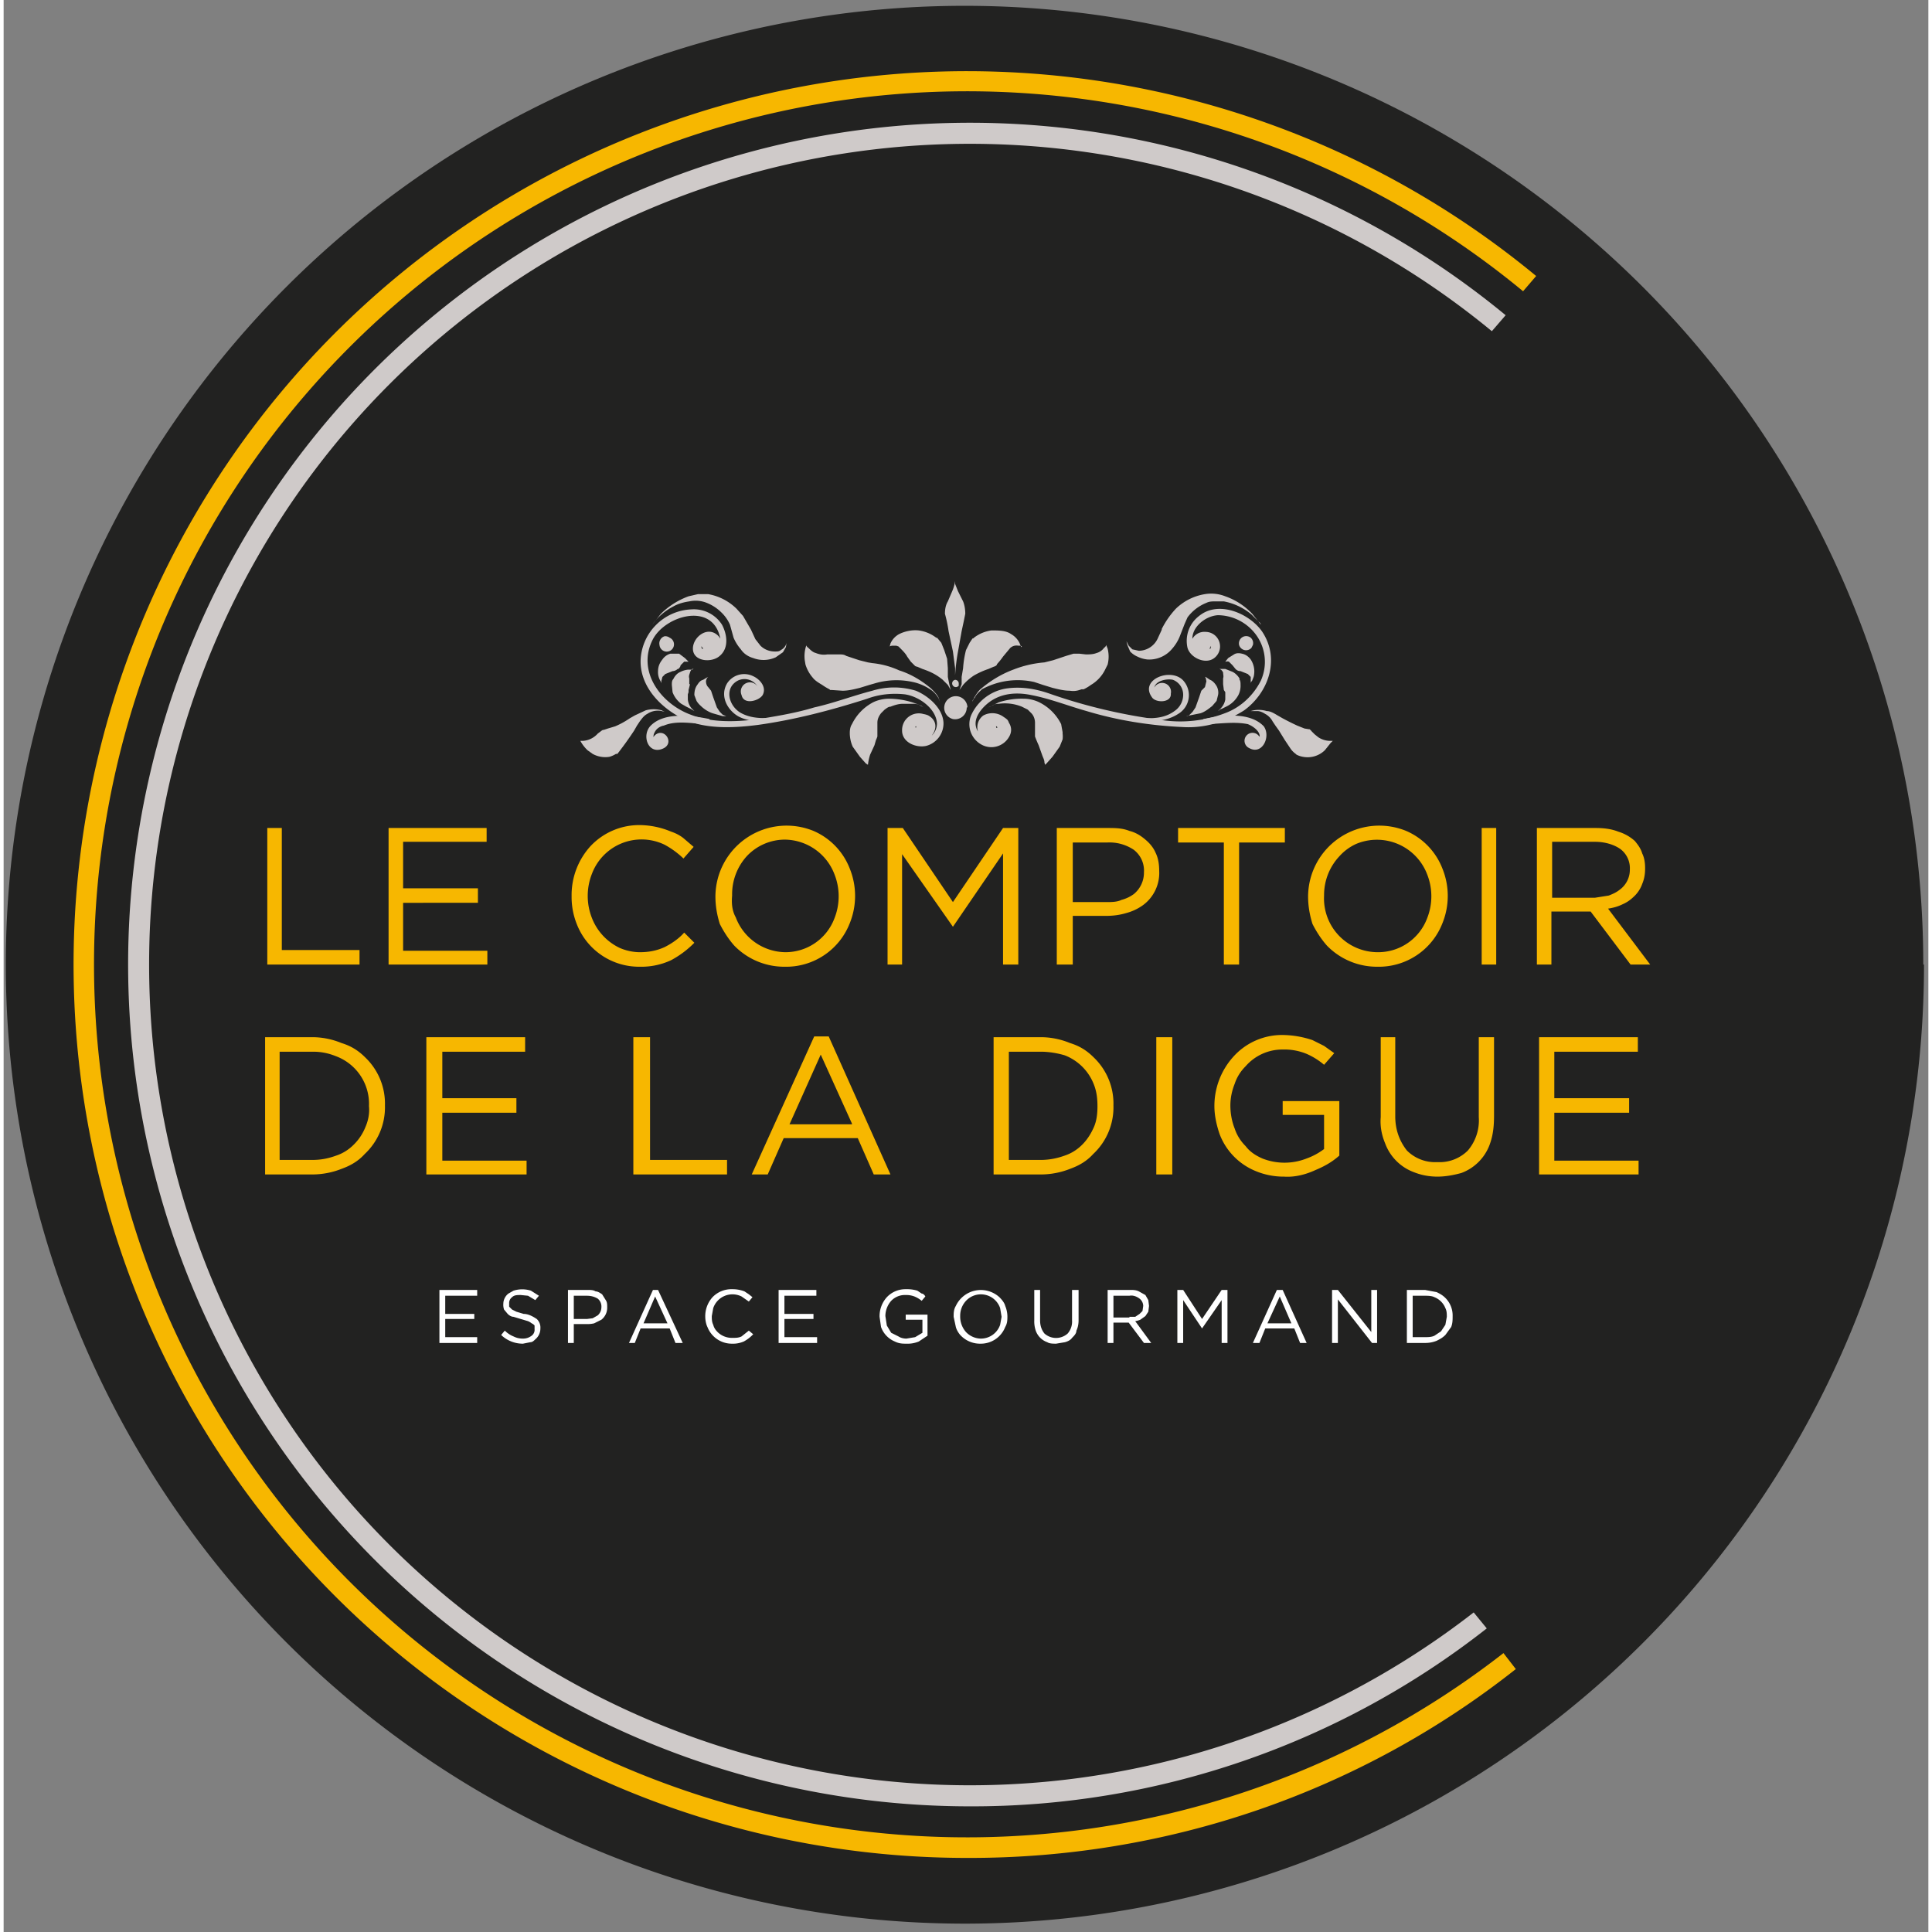
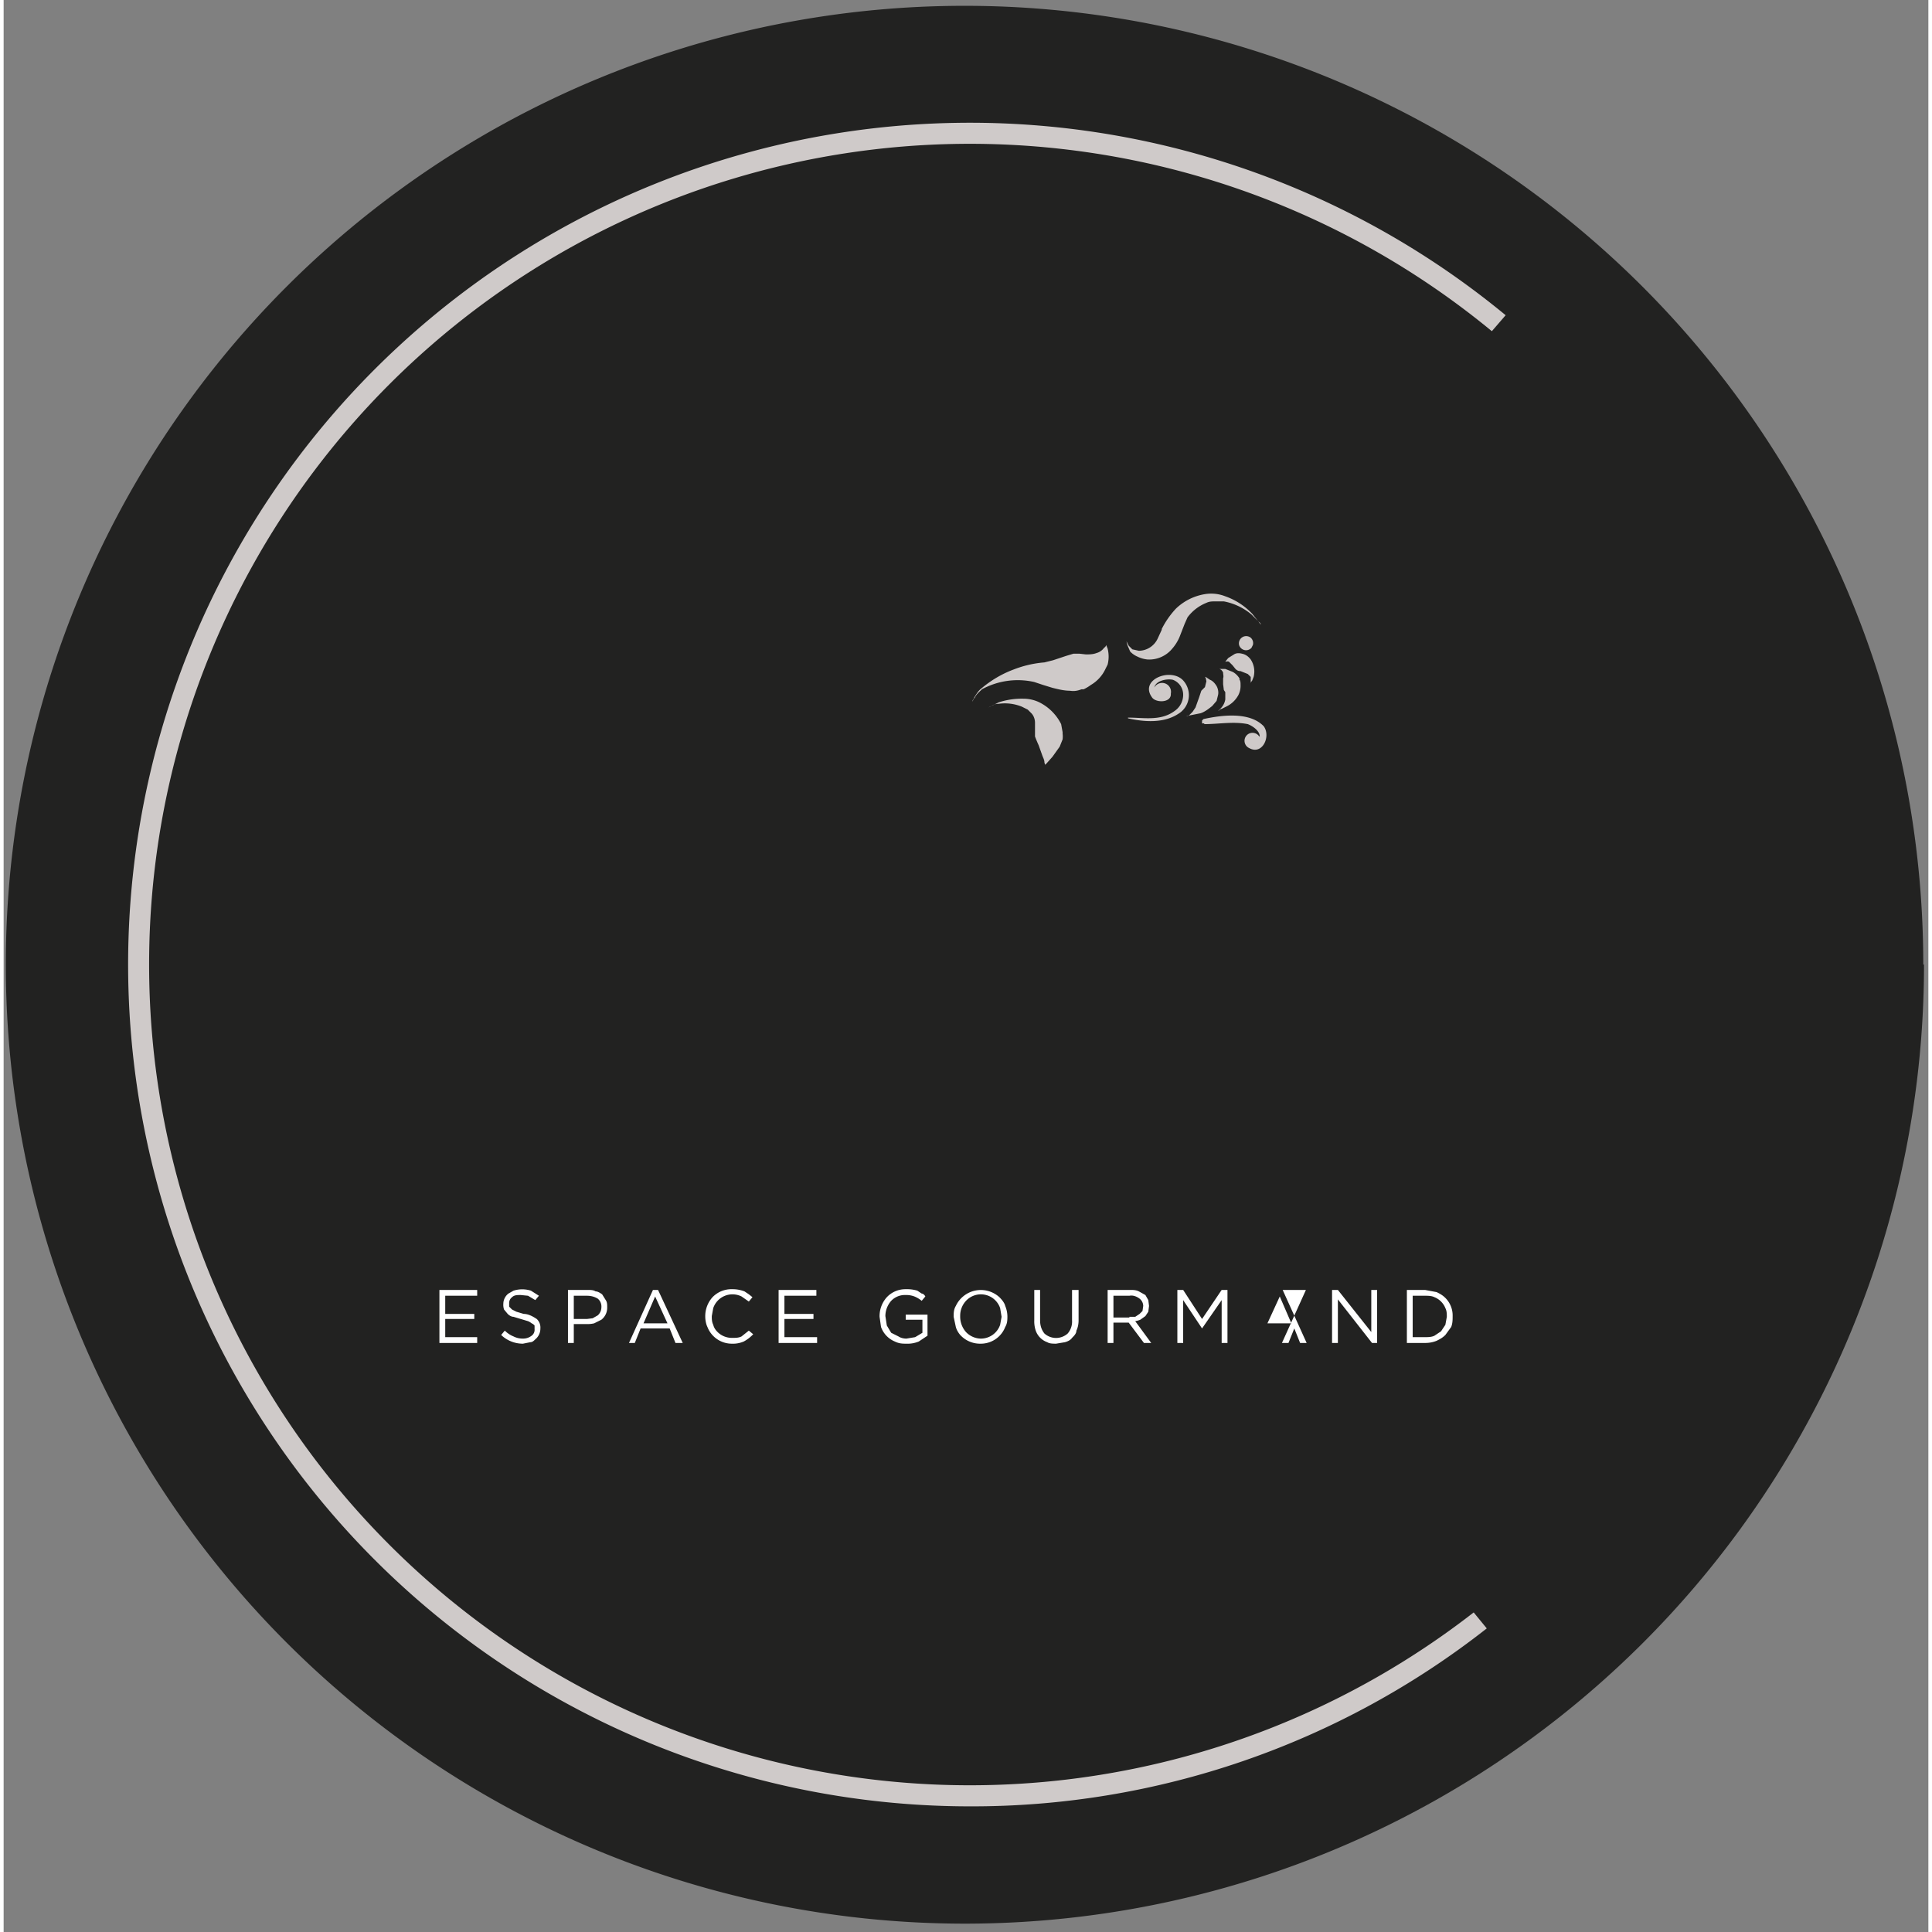
<svg xmlns="http://www.w3.org/2000/svg" fill="none" viewBox="0 0 265 266" width="256" height="256">
  <rect x="0" y="0" width="265" height="266" fill="#808080" stroke="none" />
  <path fill="#222221" d="M264.4 132.8a132 132 0 1 1-264.1 0 132 132 0 0 1 264 0Z" />
-   <path fill="#F7B700" d="M132.8 255.8A123 123 0 1 1 211 38l-1.8 2.1a120.2 120.2 0 1 0-2.7 187.5l1.7 2.2c-21.5 17-48.1 26.1-75.6 26" />
  <path fill="#CFCAC9" d="M133 248.7a115.9 115.9 0 1 1 73.8-205.3l-1.9 2.2a113 113 0 1 0-2.5 176.4l1.8 2.2a114.7 114.7 0 0 1-71.3 24.5" />
-   <path fill="#F7B700" d="M36.3 114h2v16.8H49v2H36.3V114ZM53 114h13.5v1.9H55v6.4h10.3v2H55v6.6h11.6v1.9H53V114ZM87.6 133.1a9.2 9.2 0 0 1-8.7-5.9 10 10 0 0 1-.7-3.8 10 10 0 0 1 2.6-6.9 9.2 9.2 0 0 1 6.9-2.9 11.4 11.4 0 0 1 4.2.9c.6.2 1.2.5 1.7.9l1.4 1.2-1.4 1.6a12 12 0 0 0-2.6-1.9 7.3 7.3 0 0 0-10 4 8.3 8.3 0 0 0 0 6.1 7.6 7.6 0 0 0 3.8 4.1c.9.4 1.9.6 2.8.6 1.2 0 2.3-.2 3.4-.7 1-.5 2-1.2 2.7-2l1.4 1.4a13.3 13.3 0 0 1-3.2 2.4 9.7 9.7 0 0 1-4.3.9M107.6 133.1a9.6 9.6 0 0 1-7-2.9c-.8-.9-1.5-2-2-3-.4-1.3-.6-2.5-.6-3.8a9.8 9.8 0 0 1 13.5-9 9.3 9.3 0 0 1 5 5.2 10 10 0 0 1 0 7.5 9.4 9.4 0 0 1-9 6m.1-2a7.2 7.2 0 0 0 6.8-4.7 8.2 8.2 0 0 0 0-6 7.4 7.4 0 0 0-6.8-4.8 7.2 7.2 0 0 0-5.3 2.3 7.8 7.8 0 0 0-2 5.4c-.1 1.1 0 2.1.5 3a7.4 7.4 0 0 0 6.8 4.8ZM121.7 114h2.1l6.9 10.2 6.9-10.2h2.1v18.8h-2.1v-15.3l-6.9 10.1-7-10v15.2h-2V114ZM145 114h7c1 0 2 0 3 .4.8.2 1.5.6 2.2 1.2.6.5 1.1 1.1 1.4 1.8.4.8.5 1.7.5 2.5a5.5 5.5 0 0 1-2.2 4.7 7 7 0 0 1-2.3 1.1c-1 .3-1.9.4-2.9.4h-4.5v6.7H145V114Zm6.8 10.2c.7 0 1.5 0 2.1-.3a5 5 0 0 0 1.7-.8 3.8 3.8 0 0 0 1.4-3 3.6 3.6 0 0 0-1.4-3.1 6 6 0 0 0-3.7-1h-4.7v8.2h4.6ZM168 116h-6.3v-2h14.7v2h-6.3v16.8H168v-16.9ZM189.2 133.1a9.6 9.6 0 0 1-7-2.9c-.8-.9-1.5-2-2-3-.4-1.3-.6-2.5-.6-3.8a9.8 9.8 0 0 1 13.5-9 9.3 9.3 0 0 1 5 5.2 10 10 0 0 1 0 7.5 9.4 9.4 0 0 1-9 6m.1-2a7.2 7.2 0 0 0 6.8-4.7 8.2 8.2 0 0 0 0-6 7.4 7.4 0 0 0-9.8-4.2 7 7 0 0 0-2.3 1.7 7.8 7.8 0 0 0-2.1 5.4 7.4 7.4 0 0 0 7.4 7.8ZM205.6 114h-2.1v18.8h2V114ZM211.1 114h8.1c1 0 2.1.1 3.1.5a6 6 0 0 1 2.3 1.3c.4.5.8 1 1 1.7.3.6.4 1.3.4 2v.1c0 .7-.1 1.4-.4 2.1-.2.6-.6 1.2-1 1.6-.5.5-1 .9-1.7 1.2-.6.3-1.3.5-2 .6l5.8 7.7H224l-5.5-7.3h-5.4v7.3h-2V114Zm8 9.6 1.9-.3c.5-.2 1-.4 1.5-.8a3.4 3.4 0 0 0 1.4-2.8 3.3 3.3 0 0 0-1.3-2.8c-1-.7-2.3-1-3.5-1h-5.9v7.7h5.8ZM36 142.8h6.5c1.4 0 2.8.3 4 .8 1.3.4 2.3 1 3.3 2a8.8 8.8 0 0 1 2.7 6.6 8.8 8.8 0 0 1-2.8 6.7c-.9 1-2 1.6-3.1 2a11 11 0 0 1-4 .8H36v-18.9Zm6.5 16.9c1.2 0 2.2-.2 3.3-.6.9-.3 1.7-.8 2.4-1.5a7 7 0 0 0 1.6-2.4c.4-.9.6-1.9.5-2.9a7 7 0 0 0-4.6-6.9c-1-.4-2-.6-3.1-.6H38v14.9h4.4ZM58.3 142.8h13.5v2H60.4v6.4h10.2v2H60.4v6.6H72v1.9H58.2v-18.9ZM86.7 142.8H89v16.9h10.6v2H86.7v-18.9ZM111.6 142.7h2l8.5 19h-2.3l-2.2-5h-10.2l-2.2 5H103l8.6-19Zm5.2 12-4.3-9.5-4.3 9.6h8.6ZM136.3 142.8h6.5c1.4 0 2.8.3 4 .8 1.3.4 2.3 1 3.3 2a8.8 8.8 0 0 1 2.7 6.6 8.8 8.8 0 0 1-2.8 6.7c-.9 1-2 1.6-3.1 2a11 11 0 0 1-4 .8h-6.6v-18.9Zm6.5 16.9c1.1 0 2.2-.2 3.3-.6.9-.3 1.7-.8 2.4-1.5s1.2-1.5 1.6-2.4c.4-.9.5-1.9.5-2.9s-.1-2-.5-3a7 7 0 0 0-4-4c-1-.3-2.2-.5-3.3-.5h-4.4v14.9h4.4ZM160.9 142.8h-2.2v18.9h2.2v-18.9ZM176.3 162a10 10 0 0 1-4-.8 8.9 8.9 0 0 1-4.9-5.1c-.4-1.2-.7-2.5-.7-3.8a10.1 10.1 0 0 1 2.6-6.8 9 9 0 0 1 6.9-3 13.4 13.4 0 0 1 4 .7l1.6.8 1.4 1-1.4 1.6a9.6 9.6 0 0 0-2.4-1.5 8 8 0 0 0-3.3-.6 6.7 6.7 0 0 0-5.1 2.3c-.7.7-1.2 1.5-1.5 2.4-.4 1-.6 2-.6 3 0 1.1.2 2.2.6 3.2.3.9.8 1.7 1.5 2.4.6.8 1.4 1.3 2.3 1.7a8.3 8.3 0 0 0 6.1 0 9 9 0 0 0 2.4-1.3v-4.7h-5.7v-1.9h7.8v7.5c-1 .9-2.1 1.5-3.3 2-1.3.6-2.8 1-4.3.9M197.4 162c-1.1 0-2.2-.2-3.2-.6a6.7 6.7 0 0 1-4-4c-.5-1.2-.7-2.4-.6-3.6v-11h2v10.9c0 1.7.5 3.3 1.6 4.7a5.5 5.5 0 0 0 4.2 1.6 5.5 5.5 0 0 0 4.2-1.6 6.4 6.4 0 0 0 1.5-4.6v-11h2.1v10.8c0 1.3-.1 2.5-.5 3.7a6.6 6.6 0 0 1-4 4.2c-1.1.3-2.2.5-3.3.5ZM211.5 142.8H225v2h-11.5v6.4h10.3v2h-10.3v6.6h11.6v1.9h-13.7v-18.9Z" />
-   <path fill="#fff" d="M60 177.6h5.2v.8h-4.4v2.5h4v.7h-4v2.5h4.4v.8H60v-7.3ZM71.5 185a4.3 4.3 0 0 1-3-1.2l.5-.6c.3.3.7.6 1.2.8.4.2.8.3 1.3.3.4 0 .8-.1 1.2-.4a1 1 0 0 0 .4-.9v-.5a1 1 0 0 0-.4-.3 2 2 0 0 0-.5-.3l-1-.3-1-.3c-.3 0-.6-.2-.8-.4l-.5-.6a2 2 0 0 1-.1-.8 1.8 1.8 0 0 1 .7-1.4l.7-.4a4 4 0 0 1 2.4 0l1.1.7-.5.6-1-.6-1-.1c-.5 0-.9 0-1.2.3a1 1 0 0 0-.4.8v.5l.4.4.6.3 1 .3c.6 0 1.2.3 1.8.7a1.6 1.6 0 0 1 .5 1.3 1.9 1.9 0 0 1-.7 1.5c-.2.2-.4.4-.7.4l-1 .2M77.7 177.6h2.7c.4 0 .8 0 1.1.2.3 0 .6.2.9.4l.5.8c.2.3.2.6.2 1a2.1 2.1 0 0 1-.8 1.7l-1 .5a4 4 0 0 1-1 .1h-1.8v2.6h-.8v-7.3Zm2.6 4 .8-.1.7-.4a1.5 1.5 0 0 0 .5-1.1 1.4 1.4 0 0 0-.5-1.2c-.5-.3-1-.4-1.5-.4h-1.8v3.2h1.8ZM89.4 177.6h.7l3.4 7.3h-1l-.8-2h-4l-.8 2h-.8l3.3-7.3Zm2 4.6-1.7-3.7-1.6 3.7h3.3ZM100.3 185a3.6 3.6 0 0 1-3.4-2.3c-.2-.4-.3-1-.3-1.4a3.9 3.9 0 0 1 1-2.7 3.6 3.6 0 0 1 2.7-1.1 4.5 4.5 0 0 1 1.7.3l.6.4.5.4-.5.6-1-.7a2.8 2.8 0 0 0-3.9 1.6l-.2 1.1c0 .4 0 .8.2 1.2.1.4.3.7.6 1a2.8 2.8 0 0 0 2 .8c.5 0 .9 0 1.3-.2l1-.8.6.5a5 5 0 0 1-1.3 1 3.7 3.7 0 0 1-1.6.3M106.7 177.6h5.2v.8h-4.4v2.5h4v.7h-4v2.5h4.5v.8h-5.3v-7.3ZM124.3 185c-.5 0-1 0-1.6-.3a3.4 3.4 0 0 1-1.9-2l-.2-1.4a3.9 3.9 0 0 1 1-2.7 3.5 3.5 0 0 1 2.6-1.1 5 5 0 0 1 1.6.2l.6.4c.2 0 .4.2.5.4l-.5.6a3.8 3.8 0 0 0-1-.6 3.1 3.1 0 0 0-1.2-.2 2.6 2.6 0 0 0-2 .8 3.2 3.2 0 0 0-.8 2.1l.2 1.3.6 1 1 .5c.3.2.7.3 1.1.3l1.2-.2 1-.6v-1.8h-2.3v-.7h3v2.9l-1.2.8a4 4 0 0 1-1.7.3M134.5 185a3.7 3.7 0 0 1-2.7-1.1c-.3-.3-.6-.8-.7-1.2l-.3-1.4c0-.5 0-1 .3-1.5a3.8 3.8 0 0 1 6-1.2c.4.4.7.8.8 1.2a3.9 3.9 0 0 1 .3 1.4c0 .5 0 1-.3 1.5a3.6 3.6 0 0 1-3.4 2.3m0-.7a2.8 2.8 0 0 0 2.7-1.9l.2-1.1-.2-1.2a2.8 2.8 0 0 0-4.7-1 3 3 0 0 0-.8 2.1 3.2 3.2 0 0 0 .8 2.2 2.9 2.9 0 0 0 2 .9M145 185c-.5 0-1 0-1.3-.2a2.6 2.6 0 0 1-1.6-1.6 4 4 0 0 1-.2-1.4v-4.2h.8v4.2c0 .7.2 1.3.6 1.8a2.4 2.4 0 0 0 3.2 0 2.5 2.5 0 0 0 .6-1.8v-4.2h.9v4.2c0 .5-.1 1-.3 1.4 0 .4-.3.7-.6 1-.2.3-.6.5-1 .6l-1.2.2M152 177.6h3.1c.4 0 .8 0 1.2.2l.9.5.4.7.1.8-.1.8-.4.6-.7.5a3 3 0 0 1-.7.2l2.2 3h-1l-2.1-2.8h-2.1v2.8h-.8v-7.3Zm3 3.7h.8l.6-.4.4-.4.1-.7a1.3 1.3 0 0 0-.5-1c-.4-.3-.9-.5-1.4-.4h-2.2v3h2.2ZM161.6 177.6h.8l2.6 4 2.7-4h.8v7.3h-.8V179l-2.7 3.9-2.6-3.9v5.9h-.8v-7.3ZM175.3 177.6h.8l3.3 7.3h-.9l-.8-2h-4l-.8 2h-.9l3.3-7.3Zm2 4.6-1.6-3.7-1.7 3.7h3.3ZM183 177.6h.7l4.6 5.8v-5.8h.8v7.3h-.7l-4.7-6v6h-.8v-7.3ZM193.2 177.6h2.5l1.6.3c.4.2.8.4 1.2.8a3.4 3.4 0 0 1 1 2.5c0 .5 0 1-.2 1.5l-.8 1.1c-.4.4-.8.6-1.2.8-.5.2-1 .3-1.6.3h-2.5v-7.3Zm2.5 6.5c.4 0 .9 0 1.3-.2l.9-.6.6-.9.2-1.1c0-.4 0-.8-.2-1.2a2.7 2.7 0 0 0-1.5-1.5c-.4-.2-.9-.2-1.3-.2H194v5.7h1.7Z" />
-   <path fill="#CFCAC9" d="M135.1 100c0-1 1.3-1 2-.6.5.3 1 1.4.3 1.8-.6.4-2.5-.6-2.1-1.4.2-.6 1.3-.8 1.8-.5.6.2.4 1 .2 1.5-.8 1.4-3.3-.7-1.7-1.6 1.7-1 2.9 2 1 2.2a2 2 0 0 1-1.5-.6 1.2 1.2 0 0 1 .6-1.8 2 2 0 0 1 1.9.7c.6.9-.3 1.7-1 1.9-1.2.4-2.1-1.6-1.2-2.3a2.1 2.1 0 0 1 2.2.3c.4.4-.4 1-.6 1.2-.3.2-1 .6-1.3.1a.7.7 0 0 1 1-.9c.4.3-.4.4-.6.5h-.2l.3-.3c0-.1.5-.4.6-.2.2.3 0 .8-.4.5-.5-.4 0-.5.4-.5s.3 0 0 .2l-.7.2c-.2.1 0 0 0 .1 0-.2.1-.4.3-.5h-.5a.5.5 0 0 1 .2.5l.4-.3c-.3 0-1.6-.4-1.1-1 .4-.6 1.5-.2 2 .1 1.2 1 0 2.6-1.2 2.7a2.3 2.3 0 0 1-2-1.2c-.8-1.2-.2-2.4.6-3.3 1.8-2 4.3-2.3 6.7-1.8 2.6.5 5.1 1.5 7.6 2.2 4.3 1.3 8.8 2 13.2 2.2 3 .2 6-.7 8.5-2.3 3.3-2.4 5-7 2.5-10.8-1.7-2.5-6-4.4-8.7-2.2a4.3 4.3 0 0 0-1.6 4.4c.4 1.4 2.6 2.4 3.8 1.3a2 2 0 0 0-1.3-3.5 1.9 1.9 0 0 0-1.9 2.7c1.1 2.3 4.7 0 3.1-1.5a1.5 1.5 0 0 0-2.5.3c-.3.9 1 1.8 1.8 1.4l.1-.2v-.3s0-.2-.2-.3l-.2-.2c-.1 0-.3.3.2.4v-.8a5 5 0 0 0-1 .2.4.4 0 0 0-.2.5c.1.4.4.7.7 1 .3.3.9-.2.5-.5l-.4-.7-.3.5.7-.2a.4.4 0 0 0 .3-.4.4.4 0 0 0-.3-.4c-.4 0-1.1-.1-1.1.4 0 .2 0 .4.2.5l.3.2s.1.3 0 0l.2-.4c-.2 0-.8-.6-.1-.6.3 0 1 .2.8.6a1 1 0 0 1-1.9-.2c-.2-.5.4-1 .8-1 .7-.3 1.2.4 1.4 1 .3.9-1 1.1-1.5 1a1.7 1.7 0 0 1-1.2-1.3c-.7-2 1.5-3.9 3.4-4a6.6 6.6 0 0 1 5 2.4 6.3 6.3 0 0 1 .9 6.6c-1 2-2.7 3.6-4.7 4.4a17.3 17.3 0 0 1-9.2 1 75.3 75.3 0 0 1-15.2-3.6c-2-.7-4-1-6-.7a6.4 6.4 0 0 0-4.8 3.7 3.2 3.2 0 0 0 1.4 4 2.8 2.8 0 0 0 3.8-1c1-1.6-.6-3.1-2.1-3.2a1.6 1.6 0 0 0-1.6.8c-.3.6.3 1.1.8 1.4a3.4 3.4 0 0 0 1 .3.3.3 0 0 0 .2-.3 1 1 0 0 0-.4-.9.3.3 0 0 0-.4 0c-1.8 2.3 2 1.5 1.8.2-.2-.8-2-.5-2.2.1-.2.8 1 1.7 1.6 1.3.7-.4.6-2-.4-2-.6 0-1.7.8-1.5 1.5.3 1 2 .4 2.3-.2.5-1-1-1.7-1.7-1.5a1.6 1.6 0 0 0-.6 2.6c.7.6 1.7.2 2.3-.3.7-.5 1.3-1.4.7-2.2a2.8 2.8 0 0 0-3.3-.4 2.1 2.1 0 0 0-.3 2.7 2 2 0 0 0 2.7.7c1-.6 1.7-1.9.8-3a2.6 2.6 0 0 0-3.2-.6 2 2 0 0 0-.3 3 2.6 2.6 0 0 0 3 .4c1-.7.8-2.3.1-3a2.2 2.2 0 0 0-3 0c-1.8 1.7 2.1 4.7 3.3 2a1.7 1.7 0 0 0-.7-2.3c-1-.3-2.5 0-2.7 1-.5 1.7 2.7 3.2 3.6 1.7 1.5-2.4-3.7-3.9-3.6-1.3 0 .3.5.3.5 0" />
+   <path fill="#fff" d="M60 177.6h5.2v.8h-4.4v2.5h4v.7h-4v2.5h4.4v.8H60v-7.3ZM71.5 185a4.3 4.3 0 0 1-3-1.2l.5-.6c.3.3.7.6 1.2.8.4.2.8.3 1.3.3.4 0 .8-.1 1.2-.4a1 1 0 0 0 .4-.9v-.5a1 1 0 0 0-.4-.3 2 2 0 0 0-.5-.3l-1-.3-1-.3c-.3 0-.6-.2-.8-.4l-.5-.6a2 2 0 0 1-.1-.8 1.8 1.8 0 0 1 .7-1.4l.7-.4a4 4 0 0 1 2.4 0l1.1.7-.5.6-1-.6-1-.1c-.5 0-.9 0-1.2.3a1 1 0 0 0-.4.8v.5l.4.4.6.3 1 .3c.6 0 1.2.3 1.8.7a1.6 1.6 0 0 1 .5 1.3 1.9 1.9 0 0 1-.7 1.5c-.2.2-.4.4-.7.4l-1 .2M77.7 177.6h2.7c.4 0 .8 0 1.1.2.3 0 .6.2.9.4l.5.8c.2.3.2.6.2 1a2.1 2.1 0 0 1-.8 1.7l-1 .5a4 4 0 0 1-1 .1h-1.8v2.6h-.8v-7.3Zm2.6 4 .8-.1.7-.4a1.5 1.5 0 0 0 .5-1.1 1.4 1.4 0 0 0-.5-1.2c-.5-.3-1-.4-1.5-.4h-1.8v3.2h1.8ZM89.4 177.6h.7l3.4 7.3h-1l-.8-2h-4l-.8 2h-.8l3.3-7.3Zm2 4.6-1.7-3.7-1.6 3.7h3.3ZM100.3 185a3.6 3.6 0 0 1-3.4-2.3c-.2-.4-.3-1-.3-1.4a3.9 3.9 0 0 1 1-2.7 3.6 3.6 0 0 1 2.7-1.1 4.5 4.5 0 0 1 1.7.3l.6.4.5.4-.5.6-1-.7a2.8 2.8 0 0 0-3.9 1.6l-.2 1.1c0 .4 0 .8.2 1.2.1.4.3.7.6 1a2.8 2.8 0 0 0 2 .8c.5 0 .9 0 1.3-.2l1-.8.6.5a5 5 0 0 1-1.3 1 3.7 3.7 0 0 1-1.6.3M106.7 177.6h5.2v.8h-4.4v2.5h4v.7h-4v2.5h4.5v.8h-5.3v-7.3ZM124.3 185c-.5 0-1 0-1.6-.3a3.4 3.4 0 0 1-1.9-2l-.2-1.4a3.9 3.9 0 0 1 1-2.7 3.5 3.5 0 0 1 2.6-1.1 5 5 0 0 1 1.6.2l.6.4c.2 0 .4.2.5.4l-.5.6a3.8 3.8 0 0 0-1-.6 3.1 3.1 0 0 0-1.2-.2 2.6 2.6 0 0 0-2 .8 3.2 3.2 0 0 0-.8 2.1l.2 1.3.6 1 1 .5c.3.2.7.3 1.1.3l1.2-.2 1-.6v-1.8h-2.3v-.7h3v2.9l-1.2.8a4 4 0 0 1-1.7.3M134.5 185a3.7 3.7 0 0 1-2.7-1.1c-.3-.3-.6-.8-.7-1.2l-.3-1.4c0-.5 0-1 .3-1.5a3.8 3.8 0 0 1 6-1.2c.4.4.7.8.8 1.2a3.9 3.9 0 0 1 .3 1.4c0 .5 0 1-.3 1.5a3.6 3.6 0 0 1-3.4 2.3m0-.7a2.8 2.8 0 0 0 2.7-1.9l.2-1.1-.2-1.2a2.8 2.8 0 0 0-4.7-1 3 3 0 0 0-.8 2.1 3.2 3.2 0 0 0 .8 2.2 2.9 2.9 0 0 0 2 .9M145 185c-.5 0-1 0-1.3-.2a2.6 2.6 0 0 1-1.6-1.6 4 4 0 0 1-.2-1.4v-4.2h.8v4.2c0 .7.2 1.3.6 1.8a2.4 2.4 0 0 0 3.2 0 2.5 2.5 0 0 0 .6-1.8v-4.2h.9v4.2c0 .5-.1 1-.3 1.4 0 .4-.3.7-.6 1-.2.3-.6.5-1 .6l-1.2.2M152 177.6h3.1c.4 0 .8 0 1.2.2l.9.5.4.7.1.8-.1.8-.4.6-.7.5a3 3 0 0 1-.7.2l2.2 3h-1l-2.1-2.8h-2.1v2.8h-.8v-7.3Zm3 3.7h.8l.6-.4.4-.4.1-.7a1.3 1.3 0 0 0-.5-1c-.4-.3-.9-.5-1.4-.4h-2.2v3h2.2ZM161.6 177.6h.8l2.6 4 2.7-4h.8v7.3h-.8V179l-2.7 3.9-2.6-3.9v5.9h-.8v-7.3ZM175.3 177.6h.8l3.3 7.3h-.9l-.8-2l-.8 2h-.9l3.3-7.3Zm2 4.6-1.6-3.7-1.7 3.7h3.3ZM183 177.6h.7l4.6 5.8v-5.8h.8v7.3h-.7l-4.7-6v6h-.8v-7.3ZM193.2 177.6h2.5l1.6.3c.4.2.8.4 1.2.8a3.4 3.4 0 0 1 1 2.5c0 .5 0 1-.2 1.5l-.8 1.1c-.4.4-.8.6-1.2.8-.5.2-1 .3-1.6.3h-2.5v-7.3Zm2.5 6.5c.4 0 .9 0 1.3-.2l.9-.6.6-.9.2-1.1c0-.4 0-.8-.2-1.2a2.7 2.7 0 0 0-1.5-1.5c-.4-.2-.9-.2-1.3-.2H194v5.7h1.7Z" />
  <path fill="#CFCAC9" d="M154.8 98.9c2.2.5 4.9.7 6.9-.6a3 3 0 0 0 .8-4.5c-1.6-2-6.2-.3-4.4 2.2.5.8 2.7.8 2.6-.5a1.2 1.2 0 0 0-2.4-.5c-.5 1.3 1.8 2 2.2 1 .6-1.4-1.6-2-1.7-.6 0 .9 2 .6 1-.4a.4.4 0 0 0-.4-.1c-.4.2-.4.5-.3 1 0 .2.5.2.5 0 .2-.5 0-.2-.4-.3-.2-.2-.2-.4 0-.6.4-.2 1 .2.7.6-.5.6-1.4-.1-1.5-.7 0-1.2 1.8-1.5 2.6-1.3a2.2 2.2 0 0 1 1.4 2 2.7 2.7 0 0 1-1.2 2.3c-1.9 1.4-4.2.9-6.4.9ZM167.2 95.7l-.2.8-.6.7c-.5.4-1 .8-1.6 1l-1.5.3-.5.1c.2 0 .3 0 .5-.2l.4-.4.4-.6.5-1.4.3-.9.5-.5.2-.8-.1-.5-.1-.1h.1l.6.4c.3.1.6.4.8.7.3.4.4 1 .3 1.4M170.1 93.5c.2.2.2.5.2.8a2.8 2.8 0 0 1-.3 1.4 3.7 3.7 0 0 1-1.7 1.6l-.6.3c-.2 0-.3.2-.5.3l.4-.4a2.3 2.3 0 0 0 .6-1.2v-1l-.2-.3-.1-.8v-.8c.1-.3 0-.5 0-.8a1 1 0 0 0-.3-.4l-.2-.1h.8l1 .4c.4.2.8.6 1 1M170.5 90c.5.1.9.4 1.2.8a3 3 0 0 1 .4 2.4l-.2.5-.3.4.1-.1v-.8l-.4-.4-1-.4c-.3 0-.5-.1-.7-.3l-.4-.5-.5-.5a.6.6 0 0 0-.4 0h-.2.1l.4-.5.8-.5c.3-.2.7-.2 1.1-.1M172 88.8a1 1 0 0 0-.3-1 1 1 0 0 0-1.6 1 1 1 0 0 0 1.7.4l.2-.4M159.4 86.7a12 12 0 0 1 2-2.9 7.5 7.5 0 0 1 4-2 5.3 5.3 0 0 1 2.8.3 9.3 9.3 0 0 1 3.7 2.4l1.2 1.5s0-.2-.3-.4l-1-1a8.3 8.3 0 0 0-3.8-1.8h-1.2c-.4 0-.8 0-1.2.2A6 6 0 0 0 163 85l-.4.9-.7 1.8a6 6 0 0 1-1 1.6 4.1 4.1 0 0 1-3.4 1.5 4 4 0 0 1-1.4-.4 3 3 0 0 1-1-.7l-.3-.7a3 3 0 0 1-.2-.7l.3.6.5.5.9.2a2.9 2.9 0 0 0 2.6-1.7l.6-1.3M165.3 99.7c2 0 4-.4 6 0 .8.3 2.2 1.3 1.4 2.3a.6.6 0 0 1-.7.1c-.6-.2.4 0 .4 0 .4-.4-.3-1.2-.8-.7a.9.9 0 0 0 .1 1.4l.5.2a1 1 0 0 0 .9-.7 1 1 0 0 0-.3-1 1.1 1.1 0 1 0-1.3 1.7c1.8 1 3-1.6 2-3-2-2.1-6-1.5-8.3-1l-.2.2v.4h.3M151.8 88.8l.2.5a4.5 4.5 0 0 1 0 2.2l-.3.6a5 5 0 0 1-2 2.2 6 6 0 0 1-1 .6H148.4c-.5.2-1 .3-1.6.2-.8 0-1.6-.2-2.4-.4l-1.3-.4-.6-.2-.6-.2a10.3 10.3 0 0 0-7.2 1c-.4.4-.8.7-1 1.2-.2.1-.3.3-.3.5l.2-.5c.3-.5.6-1 1-1.3 1.3-1.1 2.8-2 4.4-2.6a15 15 0 0 1 4.3-1l1.2-.3 1.8-.6 1-.3h.8l.9.1c.5 0 1 0 1.5-.2.4-.1.8-.4 1-.7.3-.2.3-.4.3-.4M143.4 105.3l-.1-.3c0-.4-.2-.7-.3-1l-.5-1.4a17.8 17.8 0 0 1-.5-1.2V99.5c0-.5-.2-1-.5-1.3l-.5-.5-.8-.4a6.2 6.2 0 0 0-3.2-.4c-.4 0-.7.1-1 .3a2 2 0 0 0-.4.2l.4-.2 1-.5a10.2 10.2 0 0 1 3.5-.5c.7 0 1.5.2 2.1.5a6.7 6.7 0 0 1 3 3l.2 1.1v.2a3.2 3.2 0 0 1 0 .8l-.4 1-1 1.4-.8.9-.2.2" />
-   <path fill="#CFCAC9" d="m183 102-.3.3-.8 1a3.4 3.4 0 0 1-3 .9 3.1 3.1 0 0 1-.9-.3l-.1-.1a3 3 0 0 1-.7-.7l-.8-1.2-.8-1.3-.5-.7-.4-.6c-.2-.4-.6-.8-1-1-.3-.2-.7-.4-1.1-.4h-.9l-.3.1.3-.1a3.8 3.8 0 0 1 2.2 0c.5 0 1 .3 1.5.6l.7.4a35.4 35.4 0 0 0 2 1l1 .4.6.1h.1a1.6 1.6 0 0 1 .3.3l.4.4.5.4a3 3 0 0 0 1.5.5h.4M127.7 100c.1-2.4-4.8-1.4-3.6 1.3.8 1.7 4-.1 3.6-1.7-.2-1-2-1.4-2.7-1a1.7 1.7 0 0 0-.6 2.4c1 2.5 5-.4 3.1-2.2a2.2 2.2 0 0 0-3 .1 2 2 0 0 0 .4 3c2.1 1.3 4.9-2 2.4-3.4a2.6 2.6 0 0 0-3.1.8c-1 1.1-.1 2.3 1 2.9 2.1 1.1 4-2.2 2.1-3.5a2.7 2.7 0 0 0-3.2.5c-.5.8.1 1.7.8 2.2.6.4 1.7.8 2.3 0 .6-.7.3-2.3-.8-2.4-.8 0-2 .6-1.6 1.6.3.6 2.3 1 2.3 0a1.6 1.6 0 0 0-1.6-1.4c-.8.2-1 1.8-.2 2 .6.3 1.8-.5 1.5-1.3-.2-.6-2-1-2.2-.1-.2 1.3 3.6 2 1.8-.2a.3.3 0 0 0-.4 0 1 1 0 0 0-.4 1 .3.3 0 0 0 .2.2h.2c.6-.2 1.4-.3 1.6-1a1 1 0 0 0-.7-1.4 2.3 2.3 0 0 0-3.2 2.2c0 1.6 1.9 2.4 3.3 2.1a3.2 3.2 0 0 0 2.4-3.2c-.1-2-2.1-3.7-3.8-4.4-2-.6-4-.6-6 0-2.7.7-5.3 1.7-8 2.3-2.3.7-4.6 1.1-7 1.5-3.3.5-6.9.7-10-.5-4.1-1.5-7.5-6-5.2-10.4 1.7-3.2 8-5.1 9.2-.4a1.9 1.9 0 0 1-1.2 2.4c-.7.2-1.7-.2-1.6-1a1.2 1.2 0 0 1 1.7-1 1 1 0 0 1-.6 1.8 1.2 1.2 0 0 1-.8-.6c-.2-.4.8-.8 1-.6.4.3-.2.7-.3.6l.2.5c0 .2.2-.2.3-.3l.2-.5c0-.5-.6-.5-1-.4a.4.4 0 0 0 0 .8l.6.1-.2-.4c0 .2-.3.5-.5.6-.4.4.2 1 .6.6.3-.3.5-.6.6-1a.4.4 0 0 0-.2-.5 5 5 0 0 0-1-.2v.8c.4 0 .4-.1.3-.4l-.3.2-.2.3a.4.4 0 0 0 .2.5c1 .6 2.3-.9 1.5-1.8a1.6 1.6 0 0 0-2.7 1c0 1.2 1.6 1.9 2.6 1.5a1.9 1.9 0 0 0 .3-3.3c-1.4-1-3.2.5-3.2 2 0 1.8 2.6 2 3.7 1 1.3-1.1 1-3 .3-4.3a4.6 4.6 0 0 0-4.2-2.1 7.3 7.3 0 0 0-7 7c-.1 3.9 3.2 7 6.6 8.4 3 1.1 6.5.9 9.6.5 5-.7 10-2 15-3.6 1.6-.6 3.4-.8 5.2-.6 2 .3 4.3 2 4.4 4a2.3 2.3 0 0 1-2.1 2.3c-.4 0-.8 0-1.1-.2a1.4 1.4 0 0 1 0-2.6 1.5 1.5 0 0 1 1.6 0c.7.6-.8 1-1 1.1l.3.3a.5.5 0 0 1 .2-.5h-.5c.2.1.2.2.3.4.1.2.2 0 .1 0l-.6-.1-.4-.4c0 .2 0 .1.2.1s.7 0 .6.2a.8.8 0 0 1-.5.4c-.2 0-.2-.7 0-.7.3 0 .5.2.6.4.3.3.2.2-.1.1-1.2-.2-.2-.8.3-.6.5.2.4 1.3-.2 1.3-.8 0-2.3-1.3-1-1.8.5-.2 1.5-.4 2 .2a1.5 1.5 0 0 1-.2 1.6c-.8 1.4-3.4-.3-2-1.6a1.9 1.9 0 0 1 2-.4 1.2 1.2 0 0 1 0 2 1.9 1.9 0 0 1-1.6.3c-1-.3-.7-1.5-.3-2a1.4 1.4 0 0 1 2 0c.7.7-.5 1.8-1.2 1.9-.7 0-1-.7-1-1.3 0-1 1-.9 1.6-.7 1.6.6-.4 2-1.3 2-1 0-.7-1.2-.3-1.7.6-.5 2.4-.8 2.3.4 0 .3.5.3.5 0" />
-   <path fill="#CFCAC9" d="M107.5 98.8c-2.1 0-4.2.4-6.1-.7-1.6-1-2.2-3.4-.3-4.4a2.1 2.1 0 0 1 2.8 1c.2.8-.7 1.2-1.2 1-.7-.1 0-1.2.6-.4 0 .2-.1.4-.4.3-.3 0-.3-.2-.2.2 0 .3.5.3.6 0 0-.4 0-.7-.4-1a.4.4 0 0 0-.3.2c-1 1 1.2 1.4.9.2-.4-1.3-2.6-.2-1.5 1 .9.9 2.7-.3 1.9-1.5a1.2 1.2 0 0 0-2.3 1c.3 1.4 2.4.8 2.9 0 .6-1.1-.4-2.2-1.3-2.6a2.8 2.8 0 0 0-3.6 1c-1 1.7 0 3.6 1.5 4.5 1.8 1 4.4.8 6.4.3v-.1M97.4 95.1l.3.9.5 1.4.4.6.4.4.5.2H99l-1.4-.4c-.6-.2-1.2-.6-1.6-1a3 3 0 0 1-.6-.7l-.3-.8c0-.5.1-1 .4-1.4.2-.3.4-.6.8-.7l.5-.3.2-.1-.1.1a1 1 0 0 0-.2.5c0 .3.1.6.3.8l.4.5M94.5 94.2l-.2.8v.3l-.1.3v.7a2.2 2.2 0 0 0 .5 1.2l.4.4-.5-.3-.6-.3-.7-.4a3.5 3.5 0 0 1-1.2-1.6l-.1-1c0-.3 0-.6.2-.8.2-.4.5-.8 1-1a3 3 0 0 1 1-.3h.6l.2-.1h-.2a1 1 0 0 0-.3.5c-.1.3-.2.5-.1.8v.8M92.8 92.1c-.2.2-.5.3-.7.3l-1 .4-.4.4-.1.4a.7.7 0 0 0 0 .5l-.2-.4a2.3 2.3 0 0 1-.3-1.3c0-.6.2-1.1.6-1.6a2 2 0 0 1 1.1-.8H93l.8.6.4.4.1.1h-.6l-.5.5c0 .2-.2.4-.3.5M91 87.6a1 1 0 0 0-.6.5 1 1 0 0 0-.1.7 1 1 0 1 0 1.4-1 1 1 0 0 0-.7-.2M100.5 87.8 100 86a5.3 5.3 0 0 0-1.2-1.7 6 6 0 0 0-2-1.3 4.1 4.1 0 0 0-2.4-.2c-.7.1-1.5.3-2.2.7a8.3 8.3 0 0 0-2.9 2.5l1.2-1.5a10.6 10.6 0 0 1 3.8-2.4l1.3-.3H97a7.4 7.4 0 0 1 3.9 2l.9 1 1.1 1.9.6 1.3.7.9c.5.5 1.2.8 2 .8.3 0 .6 0 .8-.2a1.5 1.5 0 0 0 .8-1l-.1.6-.4.7-1 .7a4 4 0 0 1-3.1.1c-.7-.2-1.3-.6-1.7-1.2a6 6 0 0 1-1-1.6M97.2 99c-2.5-.5-6.2-1-8.1.9-1.3 1.3-.4 4 1.6 3.2 1.8-.7.3-3-1-1.9-.6.6-.6 1.5.2 1.7 1 .3 1.4-1 .8-1.5-.5-.5-1.2.3-.8.8.2.1.8-.4.5-.1a.6.6 0 0 1-.6 0c-.4-.1-.4-.9-.2-1.2.2-.5.7-.9 1.3-1 1.9-.8 4.2-.2 6.2-.2a.3.3 0 0 0 0-.6M110.5 88.8s0 .2.3.4c.3.3.6.6 1 .7.5.2 1 .3 1.6.2H115c.4 0 .7 0 1 .2l1.8.6 1.2.3.6.1a11.6 11.6 0 0 1 3.7 1c1.6.5 3.1 1.4 4.4 2.5.4.4.8.8 1 1.2l.2.6-.2-.5c-.3-.5-.7-.9-1-1.1a7 7 0 0 0-2.1-1 10.5 10.5 0 0 0-5.7.1l-.7.2-1.3.4c-.8.2-1.6.4-2.4.4L114 95h-.2l-.1-.1a7.5 7.5 0 0 1-1-.6c-.5-.3-1-.6-1.3-1a5 5 0 0 1-1-1.8l-.1-.6a4.5 4.5 0 0 1 .2-2M119 105.3l-.3-.2-.8-.9-1-1.4a4.7 4.7 0 0 1-.4-1.8v-.1c0-.5.1-.9.3-1.2a6.7 6.7 0 0 1 2.9-3c.6-.3 1.4-.5 2.2-.5a10.9 10.9 0 0 1 4.5 1l.3.2a2 2 0 0 0-.4-.2c-.3-.2-.6-.3-1-.3h-1.5c-.6 0-1.2.2-1.7.4-.3 0-.5.2-.8.4l-.5.5c-.3.4-.5.8-.5 1.3v1.9a3.8 3.8 0 0 1-.2.5l-.2.7-.6 1.3a7.1 7.1 0 0 0-.3 1.4M79.4 102h.4a3 3 0 0 0 2-1l.4-.3a1.6 1.6 0 0 1 .3-.2h.1l.6-.2 1-.3a11.2 11.2 0 0 0 2-1.1l.7-.4 1.5-.7a4.1 4.1 0 0 1 2.2 0l.4.2-.4-.1a2.6 2.6 0 0 0-2 .4c-.4.2-.7.6-1 1l-.4.6-.4.7a48.2 48.2 0 0 1-2.3 3.2h-.2a3.4 3.4 0 0 1-.9.4 3.6 3.6 0 0 1-2.3-.4l-.7-.5a5.2 5.2 0 0 1-1-1.3M140.2 89a.8.8 0 0 0-.5-.1 1.3 1.3 0 0 0-.8.1 2 2 0 0 0-.3.2l-1 1.2a9 9 0 0 1-.8 1l-.1.2a1 1 0 0 1-.4.2l-.7.3a11.1 11.1 0 0 0-2 .9 7.4 7.4 0 0 0-1.5 1.3l-.5.7.3-.8v-1l.2-1.2a13.7 13.7 0 0 1 .4-2.5l.5-1 .4-.6h.1l.1-.1a5 5 0 0 1 2.4-1c1 0 2 0 2.7.5a2.8 2.8 0 0 1 1.2 1.3l.2.5M122 89l.1-.4a2.7 2.7 0 0 1 1.2-1.3c.8-.4 1.8-.6 2.7-.5a5.1 5.1 0 0 1 2.4 1h.1l.1.1.5.6.4 1 .4 1.2.1 1.3v1.2l.2 1 .2.8-.4-.7-.7-.7a7.5 7.5 0 0 0-2-1.2 12 12 0 0 0-.8-.3l-.7-.3a1 1 0 0 1-.3-.1l-.1-.1-.2-.2-.3-.3-.5-.7c-.2-.4-.6-.8-1-1.2l-.2-.2-.3-.1h-.6l-.4.1M132.4 84.5l-.2 1-.3 1.4-.5 2.8a27.5 27.5 0 0 0-.4 3.3v-1l-.3-2.3-.6-2.8a19.1 19.1 0 0 0-.5-2.4c0-.6.1-1.2.4-1.7l.6-1.4a5.5 5.5 0 0 0 .4-1.4v.4l.4 1 .7 1.4c.2.5.3 1.1.3 1.7M131.5 94.1v.3a.5.5 0 0 1-.8 0 .5.5 0 0 1 .3-.8.5.5 0 0 1 .5.5ZM132.6 97.4a1.6 1.6 0 0 1-1.9 1.6 1.6 1.6 0 1 1 2-1.6Z" />
</svg>